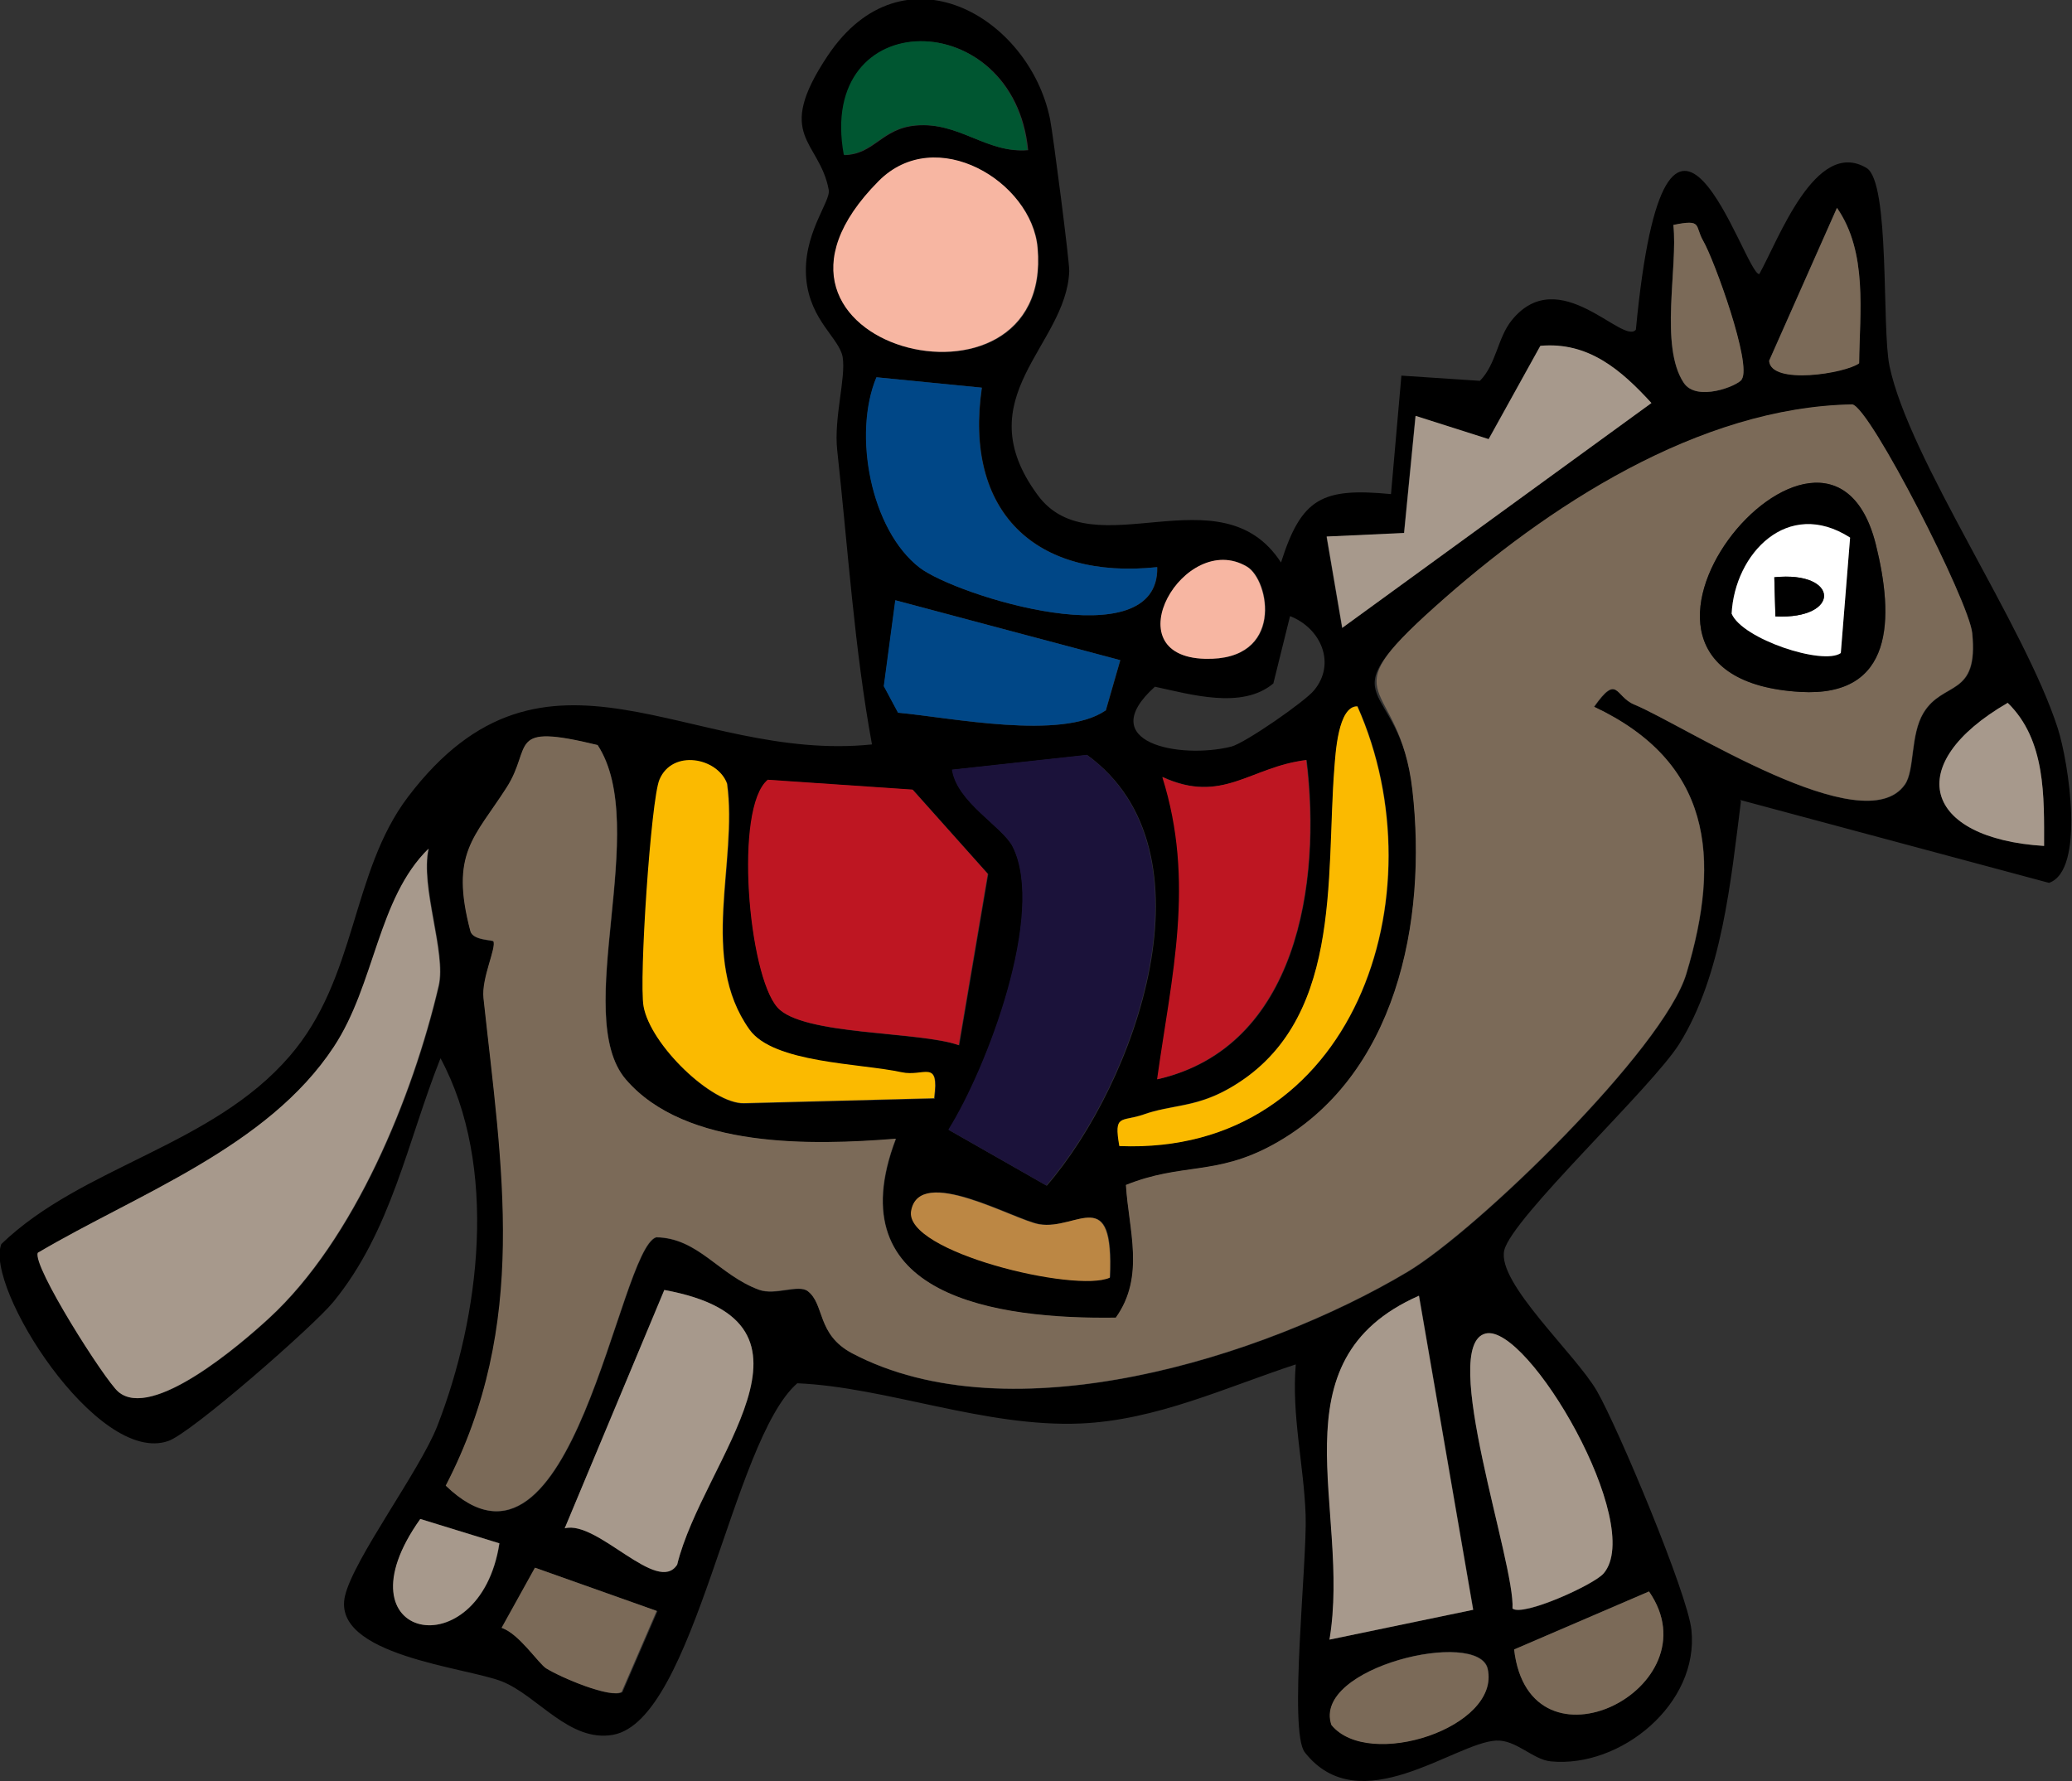
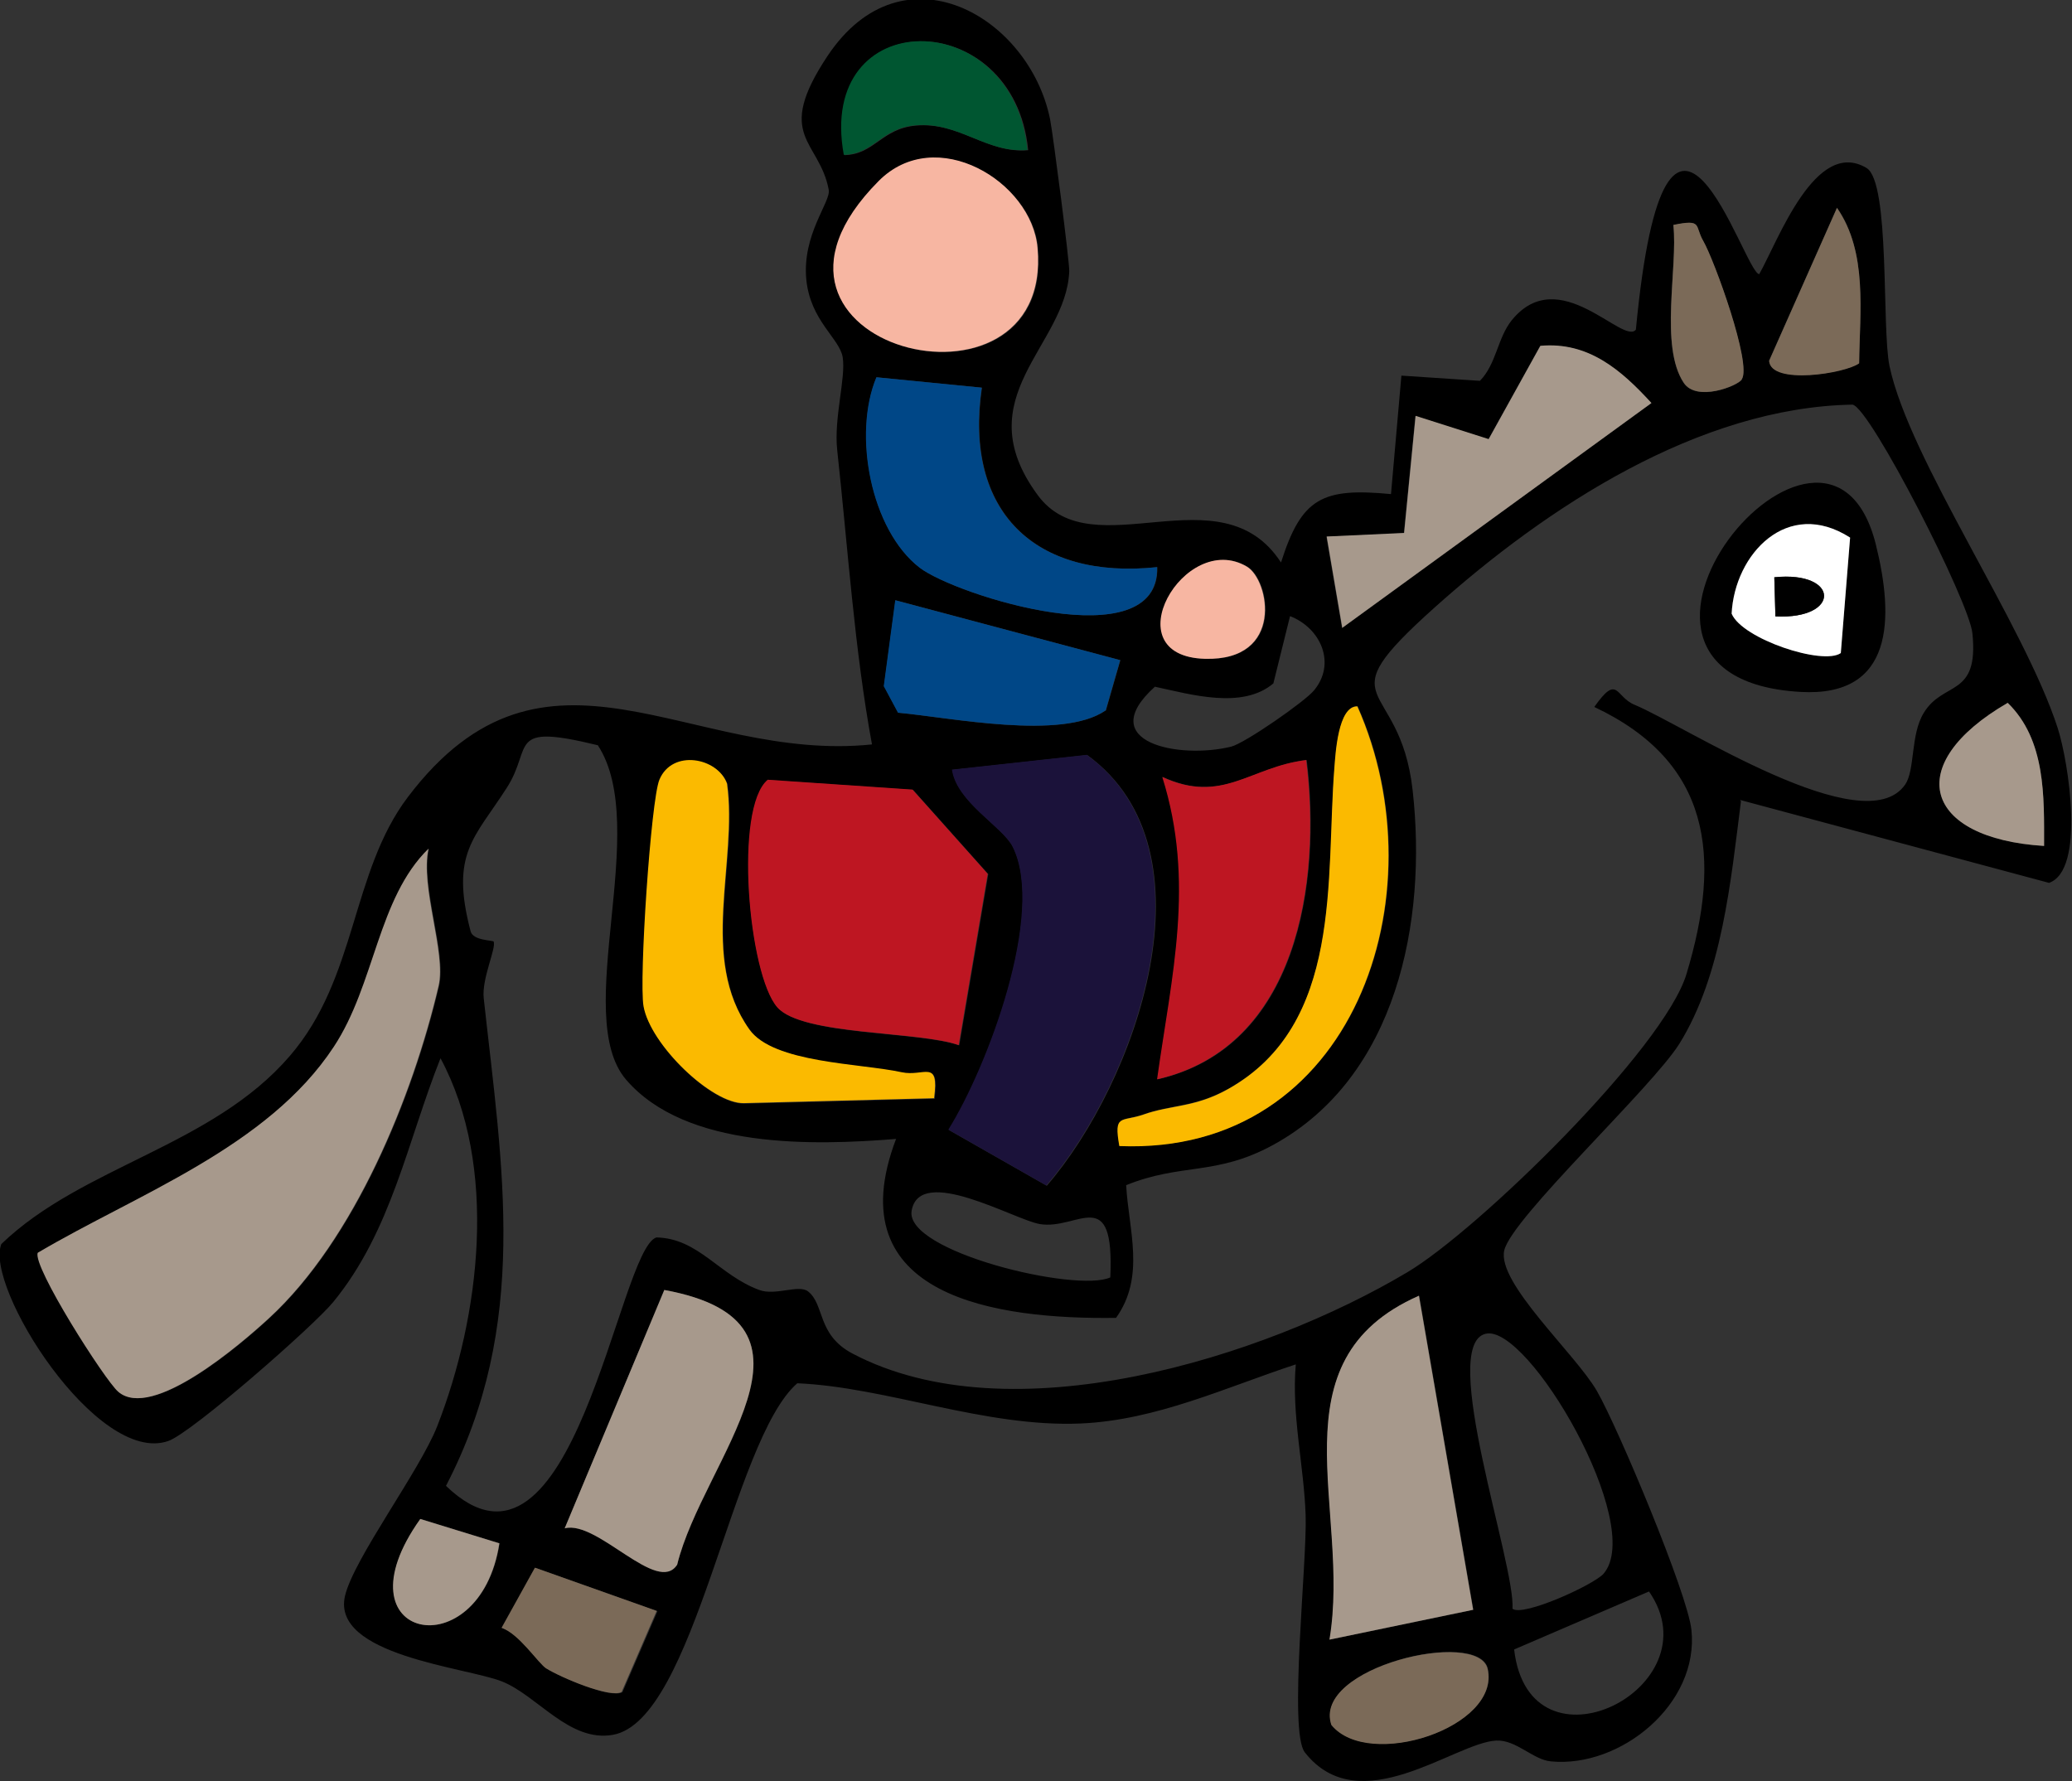
<svg xmlns="http://www.w3.org/2000/svg" id="Calque_2" data-name="Calque 2" viewBox="0 0 75.73 65.11">
  <rect x="0" y="0" width="75.73" height="65.11" fill="#333333" stroke="none" />
  <defs>
    <style> .cls-1, .cls-2, .cls-3, .cls-4, .cls-5, .cls-6, .cls-7, .cls-8, .cls-9, .cls-10, .cls-11 { stroke-width: 0px; } .cls-2 { fill: #f7b6a2; } .cls-3 { fill: #7b6a58; } .cls-4 { fill: #1b123a; } .cls-5 { fill: #be1622; } .cls-6 { fill: #bc8744; } .cls-7 { fill: #a7998c; } .cls-8 { fill: #fff; } .cls-9 { fill: #fbba00; } .cls-10 { fill: #005631; } .cls-11 { fill: #004787; } </style>
  </defs>
  <g id="Calque_1-2" data-name="Calque 1">
    <g>
      <path class="cls-1" d="m63.63,29.29c-.37,2.91-.69,6.35-2.25,8.86-1,1.6-6.12,6.36-6.4,7.55s2.61,3.79,3.39,5.15,3.31,7.4,3.45,8.72c.29,2.71-2.59,5.06-5.14,4.81-.65-.06-1.27-.8-2-.76-1.52.08-4.99,2.98-6.99.43-.6-.76.09-6.98.03-8.67-.06-1.79-.52-3.67-.36-5.51-2.56.84-5.1,2.04-7.86,2.16-3.5.15-7.1-1.33-10.36-1.47-2.4,2.09-3.74,12.32-6.74,12.85-1.59.28-2.75-1.43-4.05-1.95s-6.25-.95-5.74-3.13c.32-1.36,2.73-4.57,3.37-6.2,1.57-4.02,2.24-9.51.12-13.45-1.21,3.04-1.79,6.31-3.92,8.91-.7.86-5.18,4.79-6.03,5.08-2.6.91-6.73-5.65-6.1-7.2,2.96-2.85,7.7-3.57,10.54-6.87,2.47-2.86,2.23-6.71,4.32-9.47,5.04-6.65,10.27-1.23,16.96-1.92-.64-3.48-.88-7.18-1.27-10.75-.13-1.18.32-2.63.2-3.4-.11-.69-1.18-1.33-1.33-2.84-.16-1.65.9-2.84.82-3.28-.34-1.83-2.02-1.93-.04-4.9,2.75-4.12,7.37-1.44,8.13,2.32.11.56.71,5.2.7,5.55-.1,2.74-3.8,4.6-1.15,8.19,2.01,2.73,6.68-.94,8.89,2.46.75-2.36,1.5-2.74,4.02-2.5l.38-4.33,2.87.19c.6-.61.64-1.56,1.16-2.21,1.73-2.14,4.07.92,4.54.34,1.12-11.75,3.96-2.02,4.51-2.03.7-1.25,2.06-4.99,3.92-3.88.87.52.55,5.85.84,7.24.72,3.42,4.93,9.45,6.15,13.24.4,1.25,1.01,5.19-.32,5.65l-11.29-3.03Zm11.08,1.63c0-1.78.07-3.87-1.33-5.23-3.9,2.26-3.05,4.96,1.33,5.23Zm-56.67,3.49c.11.24-.44,1.35-.36,2.08.68,6.21,1.69,11.91-1.38,17.82,4.66,4.49,6.29-8.63,7.69-9.08,1.54.03,2.29,1.38,3.76,1.92.59.22,1.44-.21,1.78.05.62.48.32,1.58,1.62,2.27,5.78,3.05,15.02.17,20.29-2.97,2.59-1.54,9.38-8.17,10.2-10.9,1.3-4.31.89-7.75-3.37-9.76.87-1.23.76-.37,1.47-.08,1.83.76,8.39,5.07,9.89,2.92.37-.53.19-1.82.68-2.62.72-1.19,2.02-.55,1.78-2.91-.11-1.15-3.73-8.24-4.38-8.36-5.61.1-11.16,3.73-15.27,7.41s-1.28,2.49-.81,6.68c.54,4.8-.58,10.5-5.1,12.97-2.09,1.14-3.34.65-5.37,1.47.09,1.64.71,3.34-.37,4.85-4.34.06-10.24-.75-8.04-6.54-3,.24-7.68.38-9.87-2.17-2.01-2.35.93-9.22-1.03-12.22-3.37-.82-2.35.04-3.33,1.56-1.18,1.84-2.07,2.39-1.32,5.24.09.35.82.32.85.38Zm49.91-21.14c.02-1.87.32-4.05-.81-5.68l-2.48,5.59c.07.9,2.8.46,3.29.09Zm-4.29.6c.37-.54-1-4.35-1.41-5.06-.32-.56-.01-.81-1.09-.58.17,1.56-.52,4.42.38,5.77.47.7,1.96.11,2.12-.12Zm-14.6,9.08l11.29-8.21c-1.1-1.21-2.3-2.25-4.06-2.09l-1.89,3.41-2.67-.85-.42,4.28-2.83.13.57,3.34Zm6.28,37.34c.56,4.82,7.37,1.4,4.93-2.12l-4.93,2.12Zm-.06-1.49c.37.31,2.97-.87,3.33-1.28,1.54-1.79-2.76-9.14-4.31-8.77-1.74.41,1.1,8.45.98,10.06Zm-.9,2.19c-.34-1.48-6.42-.06-5.71,2.05,1.35,1.67,6.19.09,5.71-2.05Zm-.53-2.16l-1.98-11.47c-5.4,2.37-2.47,7.8-3.27,12.57l5.25-1.09Zm-12.92-16.95c8.57.35,11.76-9.19,8.69-16.07-.7-.02-.8,1.75-.84,2.24-.32,4.05.33,9.39-3.89,11.75-1.21.67-2.08.57-3.09.93-.8.28-1.09-.04-.88,1.15Zm7.1-16.65c.81-.98.25-2.27-.88-2.71l-.61,2.46c-1.14.96-3.02.4-4.33.12-2.26,2.04.9,2.66,2.79,2.19.51-.13,2.71-1.66,3.03-2.06Zm-5.72,14.22c5.12-1.16,6-7.17,5.45-11.67-2.06.25-3.06,1.63-5.26.62,1.21,3.84.34,7.25-.19,11.05Zm3.28-18.74c-2.28-1.34-4.94,3.28-1.53,3.37,2.91.08,2.36-2.88,1.53-3.37Zm-13.55-6.92c-.87,2.08-.21,5.58,1.58,6.96,1.31,1.01,8.76,3.36,8.68-.02-4.46.47-7.07-2.03-6.41-6.56l-3.85-.38Zm2.77,14.34c.18,1.2,1.85,2.08,2.22,2.83,1.2,2.42-.93,8.07-2.35,10.34l3.58,2.04c3.25-3.76,6.3-12.24,1.48-15.74l-4.93.54Zm5.61-2.16l.53-1.84-8.22-2.19-.42,3.14.52.97c1.91.18,5.98,1.02,7.58-.08Zm.16,20.73c.16-3.48-1.19-1.72-2.58-1.96-.93-.16-4.38-2.18-4.68-.49-.27,1.5,6.03,3.01,7.26,2.44Zm-2.64-37.63c-.21-2.42-3.72-4.55-5.81-2.44-6.03,6.07,6.41,9.18,5.81,2.44Zm-.36-3.58c-.51-5.31-7.72-5.36-6.71.18,1.1-.03,1.35-.97,2.61-1.08,1.6-.14,2.58,1.03,4.11.9Zm-2.52,32.72l1.06-6.26-2.75-3.08-5.29-.36c-1.25,1.02-.72,7.11.35,8.32.91,1.03,5.18.86,6.63,1.38Zm-.9,1.94c.19-1.46-.37-.76-1.19-.94-1.52-.33-4.67-.33-5.56-1.56-1.87-2.61-.42-6.12-.82-8.99-.35-.95-2.01-1.26-2.47-.14-.31.74-.75,7.3-.58,8.28.25,1.41,2.49,3.57,3.67,3.54l6.96-.18Zm-13.51,15.71c1.2-.3,3.39,2.45,4.1,1.33.95-3.84,6.04-8.85-.47-10.04l-3.64,8.71Zm-.66,5.13c.52.32,2.35,1.11,2.76.86l1.28-2.96-4.45-1.58-1.22,2.2c.63.21,1.34,1.3,1.64,1.49Zm-4.62-5.47c-3.17,4.45,2.18,5.51,2.89.89l-2.89-.89Zm-11.03-4.65c1.23,1.06,4.48-1.74,5.51-2.69,3.12-2.87,5.25-8.09,6.2-12.15.28-1.22-.68-3.6-.37-5.01-1.86,1.82-1.95,4.95-3.46,7.24-2.42,3.68-7.2,5.39-10.82,7.53-.21.48,2.45,4.66,2.94,5.08Z" />
-       <path class="cls-3" d="m18.04,34.41c-.03-.07-.76-.03-.85-.38-.75-2.85.14-3.4,1.32-5.24.98-1.52-.04-2.38,3.33-1.56,1.96,3-.98,9.87,1.03,12.22,2.19,2.55,6.86,2.41,9.87,2.17-2.21,5.78,3.7,6.6,8.04,6.54,1.08-1.51.47-3.21.37-4.85,2.04-.82,3.29-.33,5.37-1.47,4.52-2.47,5.65-8.17,5.1-12.97-.48-4.19-3.11-3.17.81-6.68,4.11-3.69,9.66-7.31,15.27-7.41.66.12,4.27,7.21,4.38,8.36.23,2.36-1.06,1.73-1.78,2.91-.49.81-.32,2.1-.68,2.62-1.5,2.15-8.06-2.16-9.89-2.92-.71-.29-.6-1.15-1.47.08,4.26,2.01,4.67,5.45,3.37,9.76-.82,2.74-7.62,9.36-10.2,10.9-5.27,3.14-14.51,6.02-20.29,2.97-1.3-.69-.99-1.79-1.62-2.27-.34-.26-1.19.16-1.78-.05-1.47-.54-2.22-1.9-3.76-1.92-1.4.45-3.03,13.57-7.69,9.08,3.06-5.9,2.05-11.6,1.38-17.82-.08-.73.48-1.84.36-2.08Zm50.52-14.51c-1.78-7.13-11.67,4.87-2.76,5.39,3.44.2,3.43-2.7,2.76-5.39Z" />
      <path class="cls-7" d="m4.32,50.87c-.49-.42-3.15-4.6-2.94-5.08,3.62-2.14,8.4-3.85,10.82-7.53,1.51-2.29,1.6-5.42,3.46-7.24-.31,1.41.65,3.8.37,5.01-.95,4.06-3.08,9.28-6.2,12.15-1.03.95-4.28,3.75-5.51,2.69Z" />
      <path class="cls-4" d="m34.79,28.13l4.93-.54c4.82,3.51,1.77,11.98-1.48,15.74l-3.58-2.04c1.42-2.27,3.56-7.92,2.35-10.34-.37-.74-2.05-1.62-2.22-2.83Z" />
      <path class="cls-5" d="m35.04,38.2c-1.45-.52-5.72-.35-6.63-1.38-1.06-1.2-1.59-7.3-.35-8.32l5.29.36,2.75,3.08-1.06,6.26Z" />
      <path class="cls-7" d="m53.84,58.84l-5.25,1.09c.8-4.76-2.13-10.19,3.27-12.57l1.98,11.47Z" />
      <path class="cls-5" d="m42.29,39.45c.53-3.79,1.4-7.21.19-11.05,2.2,1.01,3.2-.37,5.26-.62.56,4.49-.33,10.5-5.45,11.67Z" />
      <path class="cls-9" d="m34.15,40.14l-6.96.18c-1.17.03-3.42-2.13-3.67-3.54-.17-.98.27-7.54.58-8.28.47-1.13,2.13-.81,2.47.14.4,2.88-1.04,6.38.82,8.99.88,1.23,4.04,1.23,5.56,1.56.82.18,1.38-.51,1.19.94Z" />
      <path class="cls-7" d="m49.06,22.95l-.57-3.34,2.83-.13.42-4.28,2.67.85,1.89-3.41c1.76-.16,2.96.89,4.06,2.09l-11.29,8.21Z" />
      <path class="cls-2" d="m37.92,9.06c.6,6.74-11.84,3.63-5.81-2.44,2.09-2.11,5.6.01,5.81,2.44Z" />
      <path class="cls-11" d="m32.03,13.79l3.85.38c-.66,4.53,1.94,7.03,6.41,6.56.08,3.38-7.36,1.03-8.68.02-1.79-1.38-2.45-4.88-1.58-6.96Z" />
      <path class="cls-7" d="m20.64,55.86l3.64-8.71c6.51,1.19,1.41,6.19.47,10.04-.72,1.12-2.91-1.63-4.1-1.33Z" />
-       <path class="cls-7" d="m55.28,58.8c.12-1.61-2.72-9.64-.98-10.06,1.54-.37,5.85,6.98,4.31,8.77-.36.42-2.96,1.59-3.33,1.28Z" />
      <path class="cls-9" d="m40.91,41.89c-.21-1.19.07-.87.88-1.15,1.01-.36,1.88-.25,3.09-.93,4.22-2.36,3.57-7.7,3.89-11.75.04-.49.13-2.26.84-2.24,3.06,6.87-.12,16.42-8.69,16.07Z" />
      <path class="cls-11" d="m40.4,25.97c-1.6,1.1-5.67.25-7.58.08l-.52-.97.42-3.14,8.22,2.19-.53,1.84Z" />
      <path class="cls-10" d="m37.56,5.48c-1.53.13-2.5-1.04-4.11-.9-1.25.11-1.5,1.05-2.61,1.08-1.01-5.53,6.2-5.49,6.71-.18Z" />
      <path class="cls-3" d="m19.97,60.99c-.3-.19-1-1.28-1.64-1.49l1.22-2.2,4.45,1.58-1.28,2.96c-.4.25-2.24-.53-2.76-.86Z" />
-       <path class="cls-3" d="m55.34,60.29l4.93-2.12c2.44,3.52-4.37,6.94-4.93,2.12Z" />
-       <path class="cls-6" d="m40.56,46.7c-1.23.57-7.53-.94-7.26-2.44.3-1.69,3.75.33,4.68.49,1.39.23,2.74-1.53,2.58,1.96Z" />
      <path class="cls-3" d="m54.37,61c.49,2.14-4.35,3.72-5.71,2.05-.72-2.11,5.37-3.53,5.71-2.05Z" />
      <path class="cls-7" d="m74.71,30.92c-4.39-.27-5.23-2.97-1.33-5.23,1.4,1.36,1.33,3.45,1.33,5.23Z" />
      <path class="cls-3" d="m67.95,13.28c-.49.37-3.23.81-3.29-.09l2.48-5.59c1.13,1.63.83,3.81.81,5.68Z" />
      <path class="cls-3" d="m63.66,13.87c-.16.24-1.65.83-2.12.12-.89-1.34-.21-4.21-.38-5.77,1.08-.22.77.03,1.09.58.41.71,1.79,4.52,1.41,5.06Z" />
      <path class="cls-2" d="m45.57,20.71c.83.49,1.38,3.45-1.53,3.37-3.41-.09-.75-4.72,1.53-3.37Z" />
      <path class="cls-7" d="m15.36,55.52l2.89.89c-.71,4.62-6.06,3.56-2.89-.89Z" />
      <path class="cls-1" d="m68.56,19.9c.67,2.69.67,5.59-2.76,5.39-8.91-.52.98-12.52,2.76-5.39Zm-1.28,3.97l.34-4.22c-2.29-1.47-4.23.61-4.33,2.78.39.93,3.34,1.9,3.99,1.44Z" />
      <path class="cls-8" d="m67.28,23.87c-.65.46-3.6-.51-3.99-1.44.11-2.18,2.04-4.25,4.33-2.78l-.34,4.22Zm-2.39-1.34c2.4.12,2.36-1.68-.04-1.43l.04,1.43Z" />
      <path class="cls-1" d="m64.89,22.53l-.04-1.43c2.39-.24,2.44,1.55.04,1.43Z" />
    </g>
  </g>
</svg>